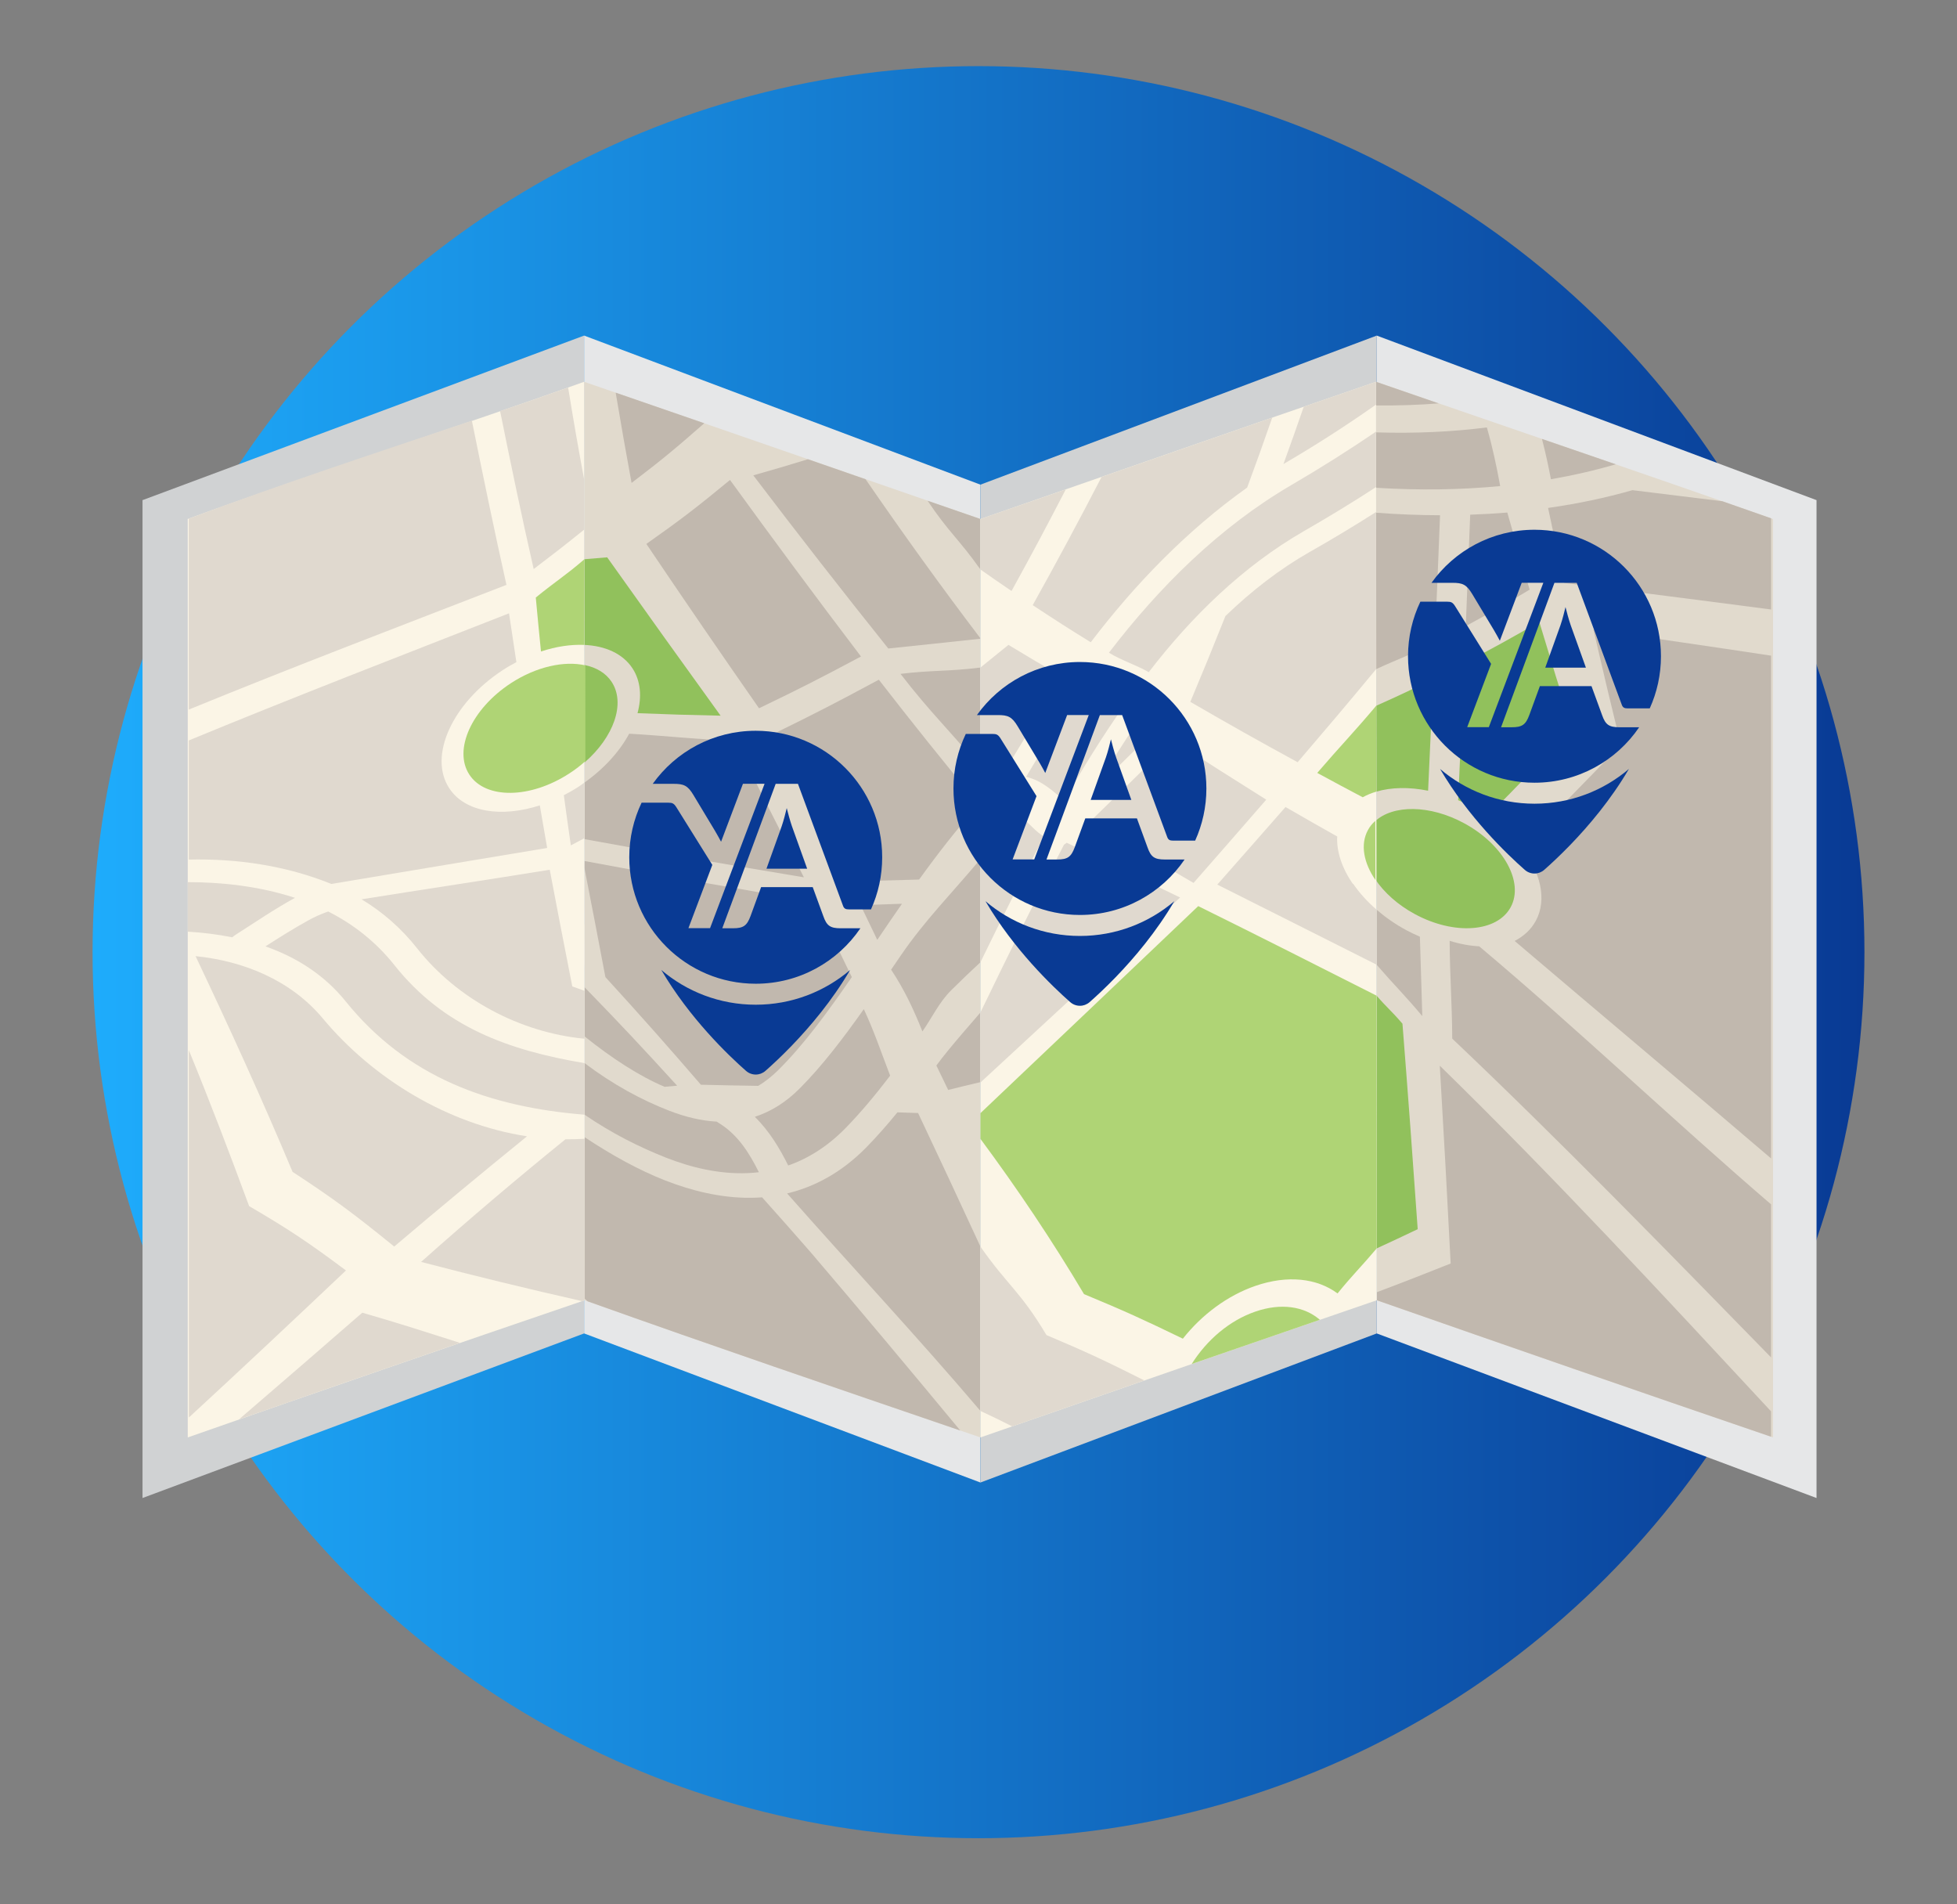
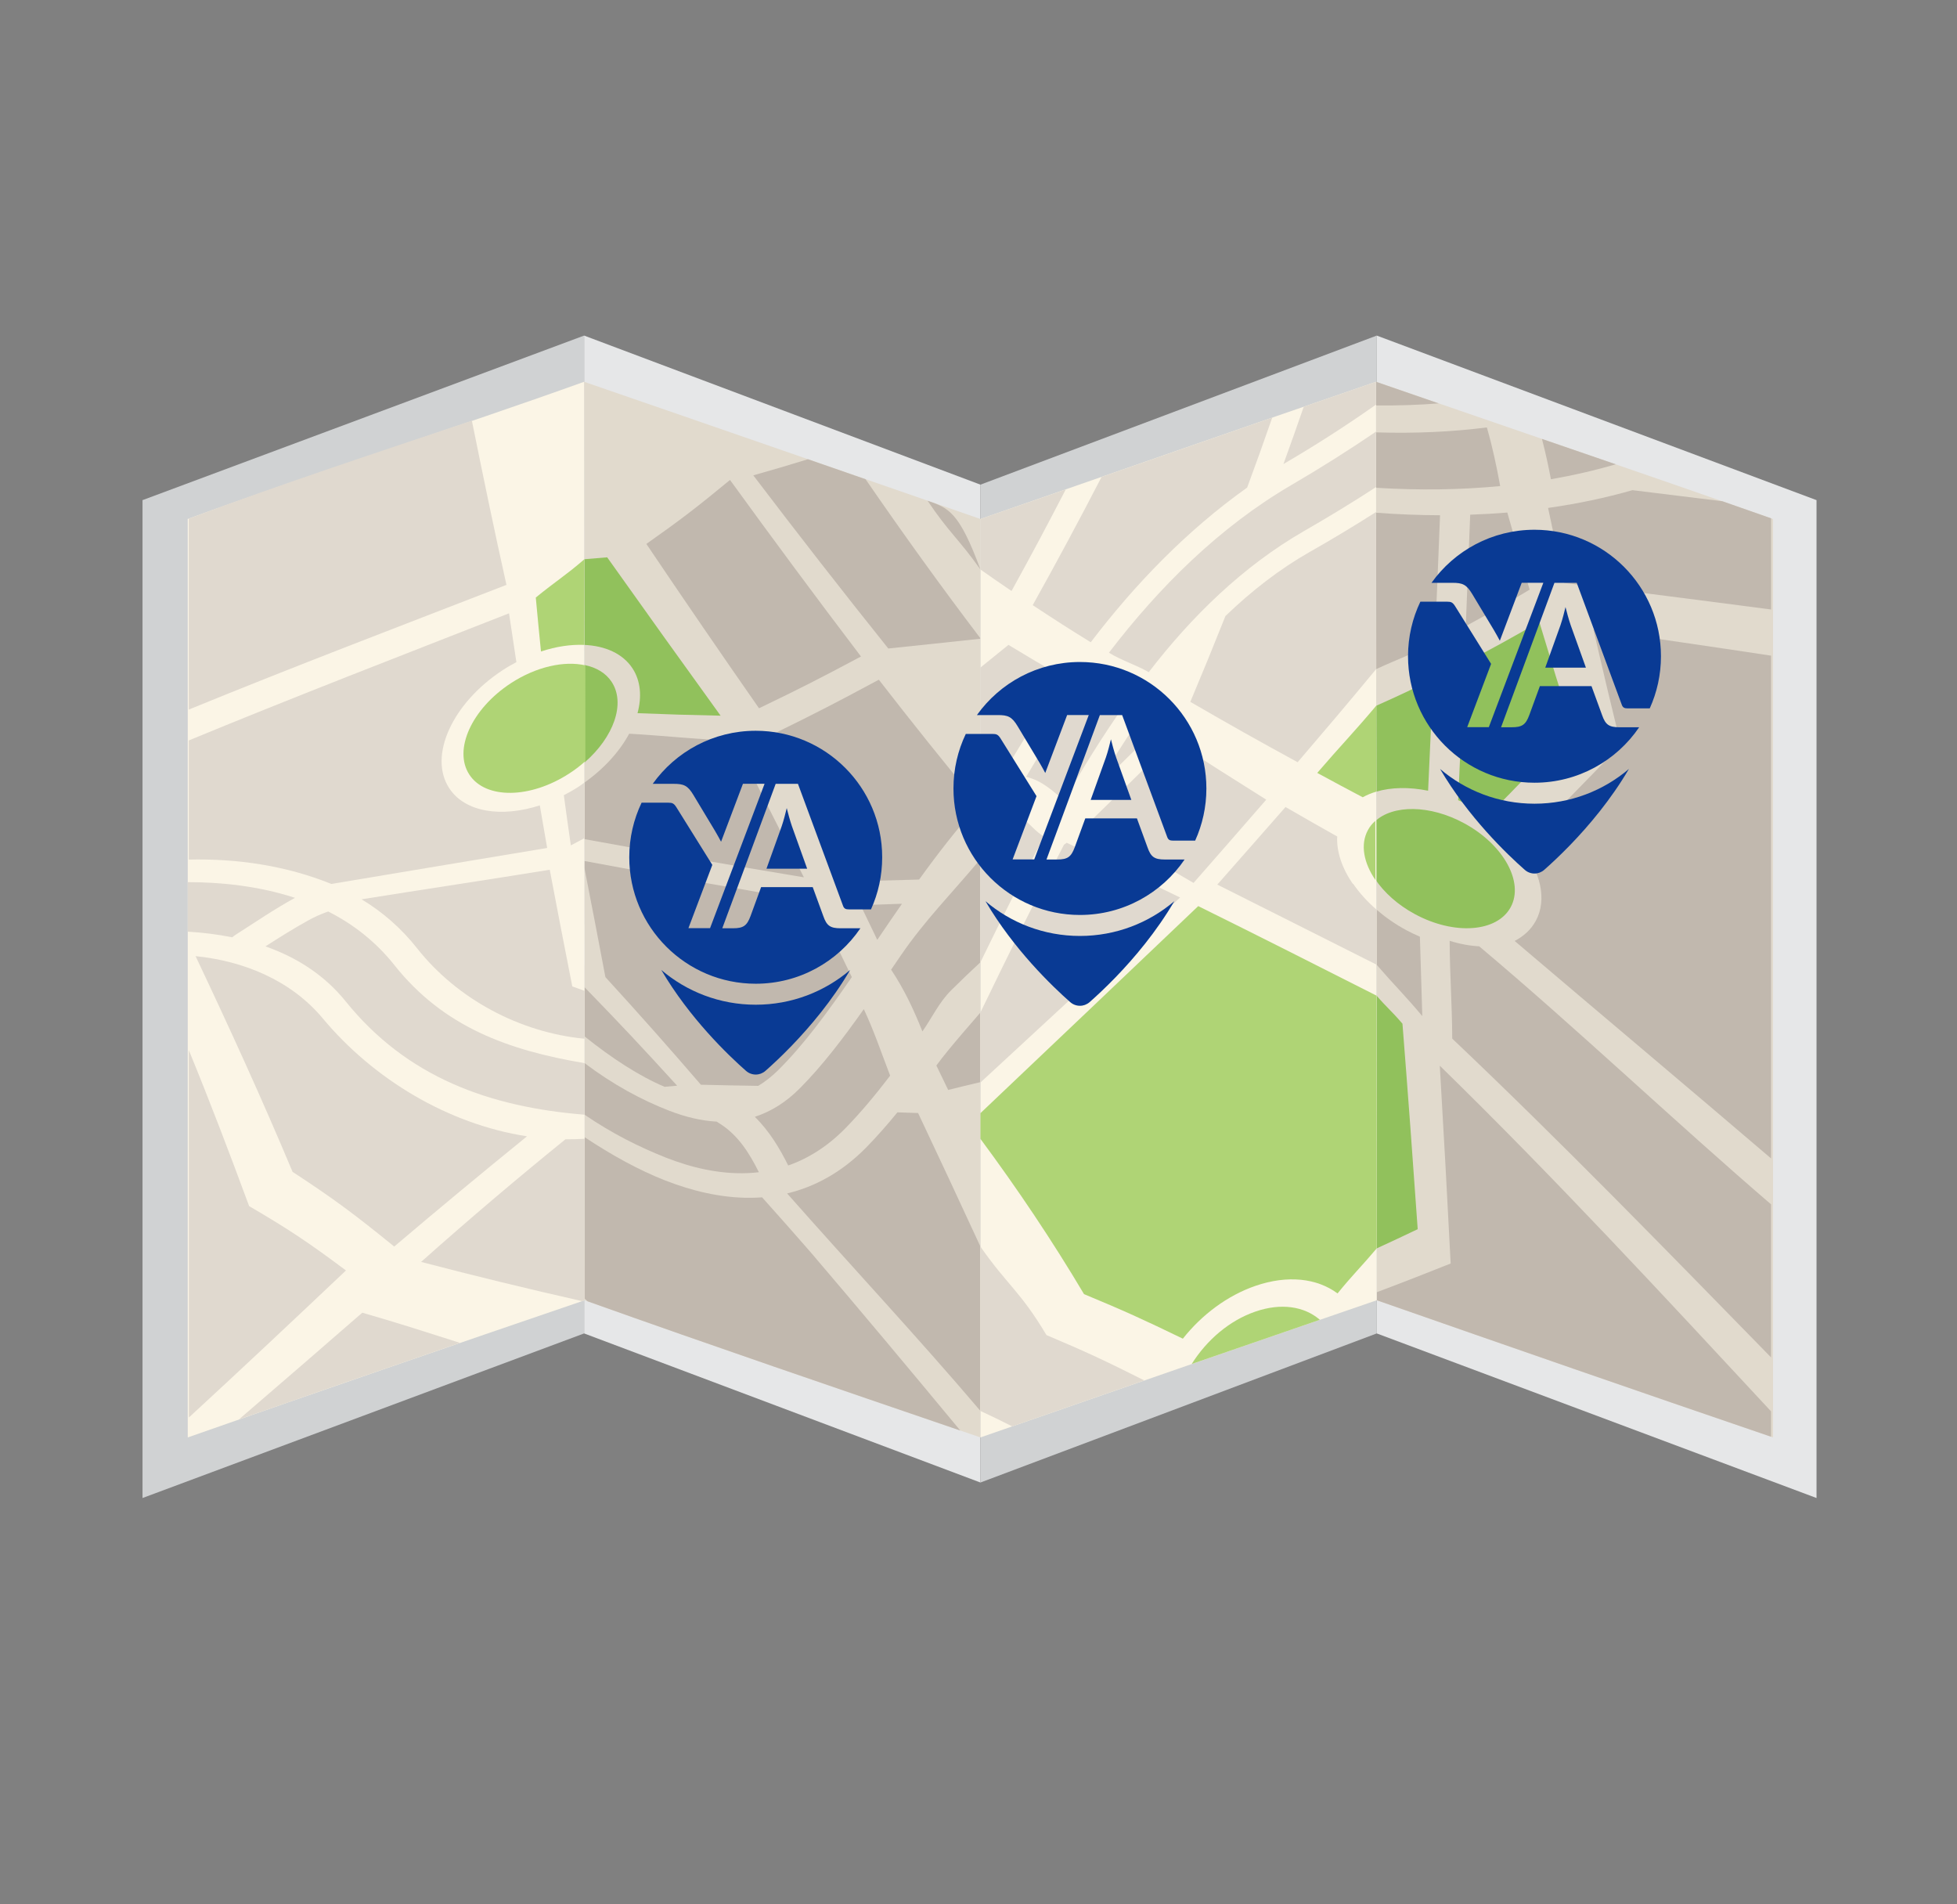
<svg xmlns="http://www.w3.org/2000/svg" version="1.1" x="0px" y="0px" width="370px" height="360px" viewBox="0 0 370 360" enable-background="new 0 0 370 360" xml:space="preserve">
  <rect x="0" y="0" width="370" height="360" fill="#808080" stroke="none" />
  <g id="Layer_2">
    <linearGradient id="SVGID_1_" gradientUnits="userSpaceOnUse" x1="17.5" y1="180" x2="352.5" y2="180">
      <stop offset="0" style="stop-color:#1EACFC" />
      <stop offset="1" style="stop-color:#093A94" />
    </linearGradient>
-     <circle fill="url(#SVGID_1_)" cx="185" cy="180" r="167.5" />
  </g>
  <g id="Layer_3">
    <g>
      <polygon fill="#E0D9CF" points="110.549,174.75 109.343,175.008 110.549,182.963   " />
      <g>
        <polygon fill="#D0D2D3" points="110.433,252.074 26.945,283.188 26.945,94.547 110.433,63.438    " />
        <polygon fill="#E6E7E8" points="110.433,252.074 185.367,280.26 185.367,91.619 110.433,63.438    " />
        <polygon fill="#D0D2D3" points="260.294,252.074 185.367,280.26 185.367,91.619 260.294,63.438    " />
        <polygon fill="#E6E7E8" points="260.294,252.074 343.441,283.188 343.441,94.547 260.294,63.438    " />
      </g>
      <g>
        <g>
          <g>
            <path fill="#E1DACD" d="M335.224,271.734c0-57.873,0-115.744,0-173.621c-24.98-8.758-50.035-17.295-75.061-25.938       c0.014,57.875,0.131,115.75,0.131,173.625C285.246,254.527,310.214,263.197,335.224,271.734z" />
            <path fill="#91C15C" d="M260.294,235.996c3.17-1.461,4.713-2.189,7.744-3.631c-0.909-12.945-1.857-25.893-2.881-38.836       c-1.945-2.295-2.922-3.029-4.896-5.309C260.277,204.275,260.294,219.932,260.294,235.996z" />
            <path fill="#C1B8AE" d="M260.294,245.801c24.824,8.678,49.66,17.309,74.547,25.801c0-1.938,0-2.904,0-4.801       c-20.555-22.123-41.014-44.246-62.627-65.338c0.738,12.457,1.422,24.924,2.057,37.393c-5.4,2.143-8.164,3.238-13.977,5.43       C260.294,244.883,260.294,245.184,260.294,245.801z" />
            <path fill="#C1B8AE" d="M279.66,178.891c-1.736-0.086-3.605-0.422-5.58-1.037c0.025,6.561,0.449,11.684,0.488,18.49       c20.627,19.57,40.406,39.926,60.273,60.256c0.006-9.643,0-19.285,0.006-28.926C316.597,212.004,298.072,194.363,279.66,178.891       z" />
            <g>
              <path fill="#C1B8AE" d="M260.164,72.176c0,1.803,0,2.699,0,4.465c4.043,0.053,7.994-0.084,11.838-0.381        C267.295,74.645,264.935,73.832,260.164,72.176z" />
              <path fill="#C1B8AE" d="M260.169,96.93c0.008,9.988,0.008,19.572,0.016,29.561c4.512-2.08,6.725-2.77,11.088-5.025        c0.395-9.189,0.594-13.934,0.988-24.064C268.324,97.391,264.296,97.232,260.169,96.93z" />
            </g>
            <g>
              <path fill="#C1B8AE" d="M277.964,97.297c-0.342,8.822-0.504,12.992-0.837,21.064c4.868-2.648,7.278-4.025,12.073-6.891        c-1.684-5.688-2.527-8.596-4.219-14.58C282.683,97.082,280.335,97.217,277.964,97.297z" />
            </g>
            <path fill="#C1B8AE" d="M325.642,94.752c-6.836-0.848-10.232-1.264-17.006-2.09c-5.082,1.457-10.408,2.578-15.949,3.359       c1.23,5.824,1.842,8.654,3.057,14.18c13.037,1.662,26.072,3.299,39.107,5.02c0-6.635,0-10.066,0-17.236       C331.148,96.682,329.308,96.039,325.642,94.752z" />
            <path fill="#C1B8AE" d="M260.164,92.211c8.211,0.504,16.029,0.389,23.469-0.322c-0.654-3.598-1.421-7.283-2.52-11.088       c-6.584,0.842-13.561,1.162-20.949,0.938C260.164,86.025,260.164,88.117,260.164,92.211z" />
            <path fill="#C1B8AE" d="M291.531,82.977c0.674,2.588,1.221,5.133,1.695,7.619c4.234-0.73,8.322-1.674,12.266-2.824       C299.91,85.85,297.125,84.896,291.531,82.977z" />
          </g>
          <path fill="#91C15C" d="M259.99,166.201c1.674,2.492,4.252,4.846,7.514,6.605c7.439,4.023,15.547,3.438,18.115-1.313      c2.57-4.746-1.381-11.857-8.818-15.875c-6.469-3.506-13.443-3.516-16.839-0.348L259.99,166.201z" />
          <path fill="#C1B8AE" d="M301.257,119.002c2.079,9.006,3.115,13.316,5.178,21.76c-6.186,6.535-12.506,12.947-18.922,19.254      c3.748,4.727,5.041,10.02,2.857,14.049c-0.885,1.648-2.275,2.91-4.004,3.814c15.459,13.15,33.127,27.99,48.48,41.115      c0.004-31.682,0.004-63.361,0.004-95.047C323.664,122.252,312.461,120.629,301.257,119.002z" />
          <path fill="#91C15C" d="M278.449,152.58c0.975,0.529,1.895,1.105,2.783,1.711c6.396-6.422,9.6-9.758,15.973-16.721      c-2.465-7.789-3.7-11.762-6.182-20.016c-5.639,3.262-8.453,4.824-14.197,7.807c-0.457,10.76-0.688,15.881-1.139,25.906      C276.613,151.658,277.533,152.088,278.449,152.58z" />
          <path fill="#91C15C" d="M270.003,149.48c0.387-8.236,0.57-12.439,0.967-21.139c-4.24,2.1-6.387,3.117-10.773,5.074      c0,6.619,0.01,9.941,0.016,16.238C263.027,148.822,266.421,148.75,270.003,149.48z" />
          <path fill="#C1B8AE" d="M265.869,175.836c-2.1-1.135-3.975-2.455-5.623-3.881c0,3.85,0,6.18,0.009,10.404      c3.515,4.055,5.247,5.668,8.651,9.73c-0.176-6.115-0.273-9.104-0.453-15.014C267.585,176.693,266.73,176.301,265.869,175.836z" />
        </g>
        <g>
          <g>
            <path fill="#E1DACD" d="M185.367,271.734c0-57.873,0-115.744,0-173.621c-24.985-8.645-49.942-17.338-74.935-25.938       c0.011,57.875,0.105,115.75,0.116,173.625C135.402,254.693,160.398,263.162,185.367,271.734z" />
            <g>
              <g>
                <path fill="#C1B8AE" d="M152.759,86.814c-4.125,1.26-6.178,1.873-10.338,3.047c8.374,11.018,16.868,21.926,25.522,32.734         c6.886-0.715,10.354-1.088,17.425-1.85c0-0.025,0-0.039,0-0.07c-7.483-9.846-14.705-19.893-21.716-30.08         C159.294,89.084,157.118,88.326,152.759,86.814z" />
                <path fill="#C1B8AE" d="M138.021,90.729c-6.238,5.148-9.375,7.559-15.818,12.096c7.017,10.406,14.114,20.768,21.299,31.066         c7.751-3.723,11.563-5.67,19.279-9.787C154.393,113.072,146.153,101.947,138.021,90.729z" />
-                 <path fill="#C1B8AE" d="M116.403,74.23c1.199,7.064,1.793,10.463,3.004,17.061c5.586-4.252,8.318-6.504,13.746-11.279         C126.575,77.738,123.252,76.584,116.403,74.23z" />
-                 <path fill="#C1B8AE" d="M175.37,94.658c3.959,5.914,5.947,7.287,9.997,12.998c0-4.32,0-5,0-9.543         C181.334,96.721,179.335,96.035,175.37,94.658z" />
+                 <path fill="#C1B8AE" d="M175.37,94.658c3.959,5.914,5.947,7.287,9.997,12.998C181.334,96.721,179.335,96.035,175.37,94.658z" />
                <g>
                  <path fill="#C1B8AE" d="M110.52,186.629c0.007,3.674,0.007,5.529,0.007,9.299c5.189,4.152,10.301,7.48,15.123,9.525          c0.953-0.084,1.428-0.127,2.373-0.213C121.217,197.789,117.752,194.082,110.52,186.629z" />
                </g>
                <path fill="#C1B8AE" d="M181.554,270.428c-9.37-11.309-18.789-22.574-28.326-33.746c-3.643-4.174-5.478-6.232-9.142-10.336         c-5.819,0.439-11.511-0.771-16.371-2.471c-0.66-0.23-1.335-0.482-2.018-0.746c-4.951-1.951-10.017-4.74-15.159-8.15         c0,10.172,0,20.338,0.011,30.512c0.216,0.203,0.315,0.303,0.535,0.506C134.499,254.361,158.029,262.379,181.554,270.428z" />
                <path fill="#C1B8AE" d="M154.149,170.502c-14.573-2.471-29.127-5.016-43.658-7.738c0,0.525,0,0.783,0,1.297         c1.595,8.186,2.386,12.27,3.97,20.654c6.128,6.684,12.141,13.475,18.055,20.346c4.386,0.105,6.537,0.141,10.836,0.215         c1.339-0.807,2.609-1.809,3.83-3.025c4.831-4.801,9.313-10.938,13.869-17.539         C158.291,179.012,156.911,176.182,154.149,170.502z" />
                <g>
                  <path fill="#C1B8AE" d="M165.968,177.514c1.479-2.197,3.015-4.428,4.571-6.668c-3.149,0.1-4.723,0.15-7.839,0.266          c1.265,2.627,1.897,3.932,3.158,6.557C165.897,177.613,165.927,177.572,165.968,177.514z" />
                  <path fill="#C1B8AE" d="M185.367,191.395c-0.315,0.438-5.877,6.631-8.332,10.033c0.888,1.84,1.334,2.76,2.231,4.617          c2.439-0.613,3.666-0.9,6.134-1.486C185.4,198.527,185.367,197.332,185.367,191.395z" />
                </g>
                <g>
-                   <path fill="#C1B8AE" d="M185.361,126.197c-6.124,0.762-9.132,0.469-15.107,1.191c5.968,7.725,8.96,10.248,15.113,17.746          C185.367,137.1,185.361,134.893,185.361,126.197z" />
-                 </g>
+                   </g>
                <path fill="#C1B8AE" d="M173.77,166.273c3.487-4.836,7.197-9.639,11.289-14.193c-6.43-7.754-12.732-15.627-18.903-23.588         c-7.903,4.258-11.807,6.27-19.712,10.141c4.574,9.355,9.19,18.682,13.841,28.008         C165.646,166.482,168.328,166.412,173.77,166.273z" />
                <path fill="#C1B8AE" d="M185.367,235.66c-3.89-8.436-7.819-16.854-11.787-25.25c-1.567-0.059-2.352-0.076-3.909-0.131         c-1.878,2.299-3.807,4.5-5.806,6.547c-4.688,4.803-9.854,7.545-15.045,8.785c12.338,13.986,24.463,26.912,36.547,41.115         C185.367,255.967,185.367,246.422,185.367,235.66z" />
              </g>
              <g>
                <path fill="#C1B8AE" d="M185.361,162.404c-5.525,6.617-10.459,11.504-15.079,18.258c-0.604,0.889-1.202,1.77-1.803,2.645         c2.574,3.865,4.35,7.75,5.919,11.676c1.787-2.549,3.149-5.512,5.427-7.77c2.262-2.238,3.375-3.293,5.542-5.309         C185.367,174.299,185.361,170.227,185.361,162.404z" />
                <path fill="#C1B8AE" d="M163.319,190.77c-3.942,5.568-7.887,10.74-12.111,14.979c-2.543,2.564-5.387,4.369-8.492,5.371         c2.769,2.758,4.656,5.898,6.309,9.205c3.734-1.307,7.409-3.568,10.81-7.037c2.938-3.006,5.731-6.369,8.459-9.943         C166.669,199.115,165.257,194.91,163.319,190.77z" />
                <path fill="#C1B8AE" d="M135.879,212.281c-0.128-0.084-0.263-0.16-0.384-0.248c-2.831-0.154-5.844-0.838-9.067-2.096         c-5.138-2.008-10.489-4.877-15.901-8.957c0,3.855,0,5.75,0,9.748c5.223,3.578,10.384,6.133,15.405,8.125         c0.594,0.225,1.177,0.445,1.783,0.658c4.765,1.676,10.251,2.74,15.761,2.088         C141.726,218.096,139.572,214.521,135.879,212.281z" />
              </g>
            </g>
          </g>
          <path fill="#91C15C" d="M115.649,128.914c-1.105-1.684-2.906-2.738-5.101-3.189v18.387      C116.029,139.346,118.313,132.994,115.649,128.914z" />
          <path fill="#C1B8AE" d="M138.939,140.02c-6.747-0.199-13.045-0.922-19.981-1.32c-1.788,3.318-4.699,6.576-8.483,9.258      c0,4.139,0.017,6.387,0.017,10.67c13.814,2.535,27.646,4.92,41.497,7.225C147.617,157.256,143.26,148.648,138.939,140.02z" />
          <path fill="#91C15C" d="M119.583,126.348c1.553,2.373,1.788,5.355,0.949,8.473c6.229,0.25,9.495,0.336,15.708,0.473      c-7.188-9.949-14.34-19.934-21.445-29.938c-1.737,0.154-2.604,0.227-4.352,0.365c0.006,6.713,0.006,10.055,0.012,16.193      C114.42,122.088,117.752,123.553,119.583,126.348z" />
        </g>
      </g>
      <g>
        <g>
          <g>
            <path fill="#FBF5E6" d="M260.294,245.801c0-57.875-0.117-115.75-0.131-173.625c-24.961,8.566-49.871,17.293-74.796,25.938       c0,45.719,0,103.584,0,173.621C210.32,263.039,235.295,254.391,260.294,245.801z" />
            <g>
              <g>
                <path fill="#AFD475" d="M226.542,171.293c-13.725,13.053-27.426,26.125-41.175,39.141c0,1.932,0,2.906,0,4.857         c7.003,9.451,13.568,19.232,19.583,29.352c7.566,3.139,11.264,4.824,18.686,8.424c3.613-4.551,8.408-8.148,13.727-9.986         c6.076-2.088,11.625-1.455,15.521,1.43c2.936-3.607,4.416-4.971,7.41-8.514c0-15.789-0.018-31.988-0.033-47.775         C249.039,182.543,237.818,176.859,226.542,171.293z" />
                <path fill="#AFD475" d="M249.541,249.498c-2.943-2.551-7.348-3.232-12.207-1.547c-4.873,1.674-9.172,5.355-12.027,9.904         C234.849,254.555,239.601,252.91,249.541,249.498z" />
              </g>
              <g>
                <path fill="#E0D9CF" d="M205.994,155.396c6.348-6.15,9.506-9.24,15.802-15.461c7.101,4.619,10.601,6.838,17.608,11.236         c-5.492,6.316-8.244,9.459-13.746,15.74C217.871,162.34,213.949,160.074,205.994,155.396z" />
                <path fill="#E0D9CF" d="M185.367,98.113c0,3.902,0,5.807,0,9.543c2.355,1.658,3.523,2.477,5.88,4.066         c4.102-7.467,6.145-11.291,10.254-19.203C195.045,94.758,191.812,95.885,185.367,98.113z" />
                <g>
                  <path fill="#E0D9CF" d="M185.361,204.643c12.617-11.623,25.193-23.291,37.755-34.975c-8.479-4.121-12.76-6.16-21.436-10.35          c-0.213,0.15-0.309,0.229-0.521,0.369c-5.26,10.139-10.303,20.354-15.273,30.633c-0.179,0.363-0.349,0.715-0.52,1.074          C185.367,195.074,185.361,197.701,185.361,204.643z" />
                </g>
                <g>
                  <path fill="#E0D9CF" d="M190.664,121.91c-2.118,1.717-3.174,2.576-5.302,4.287c0,7.863,0.006,11.621,0.006,18.938          c1.535,0.793,2.3,1.188,3.833,1.967c3.723-6.383,7.695-12.738,12.063-18.932          C197.035,125.732,194.917,124.488,190.664,121.91z" />
                  <path fill="#E0D9CF" d="M207.052,149.178c4.621-4.52,6.936-6.787,11.525-11.352c-1.273-0.705-1.92-1.051-3.211-1.76          C212.447,140.299,209.687,144.689,207.052,149.178z" />
                </g>
                <g>
                  <path fill="#E0D9CF" d="M246.492,76.891c-1.527,4.416-2.307,6.584-3.842,10.842c0.125-0.066,0.23-0.143,0.346-0.211          c5.906-3.451,11.664-7.164,17.168-11.041c0-1.705,0-2.564,0-4.305C254.783,74.021,252.031,74.971,246.492,76.891z" />
                  <path fill="#E0D9CF" d="M260.169,96.789c-4.104,2.615-8.303,5.148-12.566,7.564c-5.73,3.262-11.018,7.383-15.914,12.1          c-2.652,6.637-3.971,9.865-6.641,16.229c8.174,4.725,12.197,6.982,20.287,11.41c5.979-6.986,8.963-10.508,14.85-17.602          C260.185,116.59,260.177,106.689,260.169,96.789z" />
                </g>
                <g>
                  <path fill="#E0D9CF" d="M208.271,90.16c-4.209,8.143-8.553,16.227-13.023,24.24c4.408,2.902,6.594,4.301,10.973,7.016          c8.428-11.063,18.219-21.168,29.575-29.248c1.901-5.17,2.86-7.809,4.737-13.219          C229.783,82.678,219.033,86.416,208.271,90.16z" />
                </g>
                <path fill="#E0D9CF" d="M216.349,260.959c-7.299-3.674-10.957-5.391-18.498-8.572c-4.922-8.275-7.416-9.443-12.484-16.727         c0,11.244,0,19.828,0,31.066c2.419,1.135,3.625,1.715,6.005,2.916C201.642,266.063,206.537,264.367,216.349,260.959z" />
              </g>
              <g>
                <path fill="#E0D9CF" d="M185.367,181.904c3.88-7.963,7.832-15.91,12.05-23.727c-0.398-0.248-0.777-0.516-1.137-0.807         c-1.492-1.203-3.344-3.662-5.834-4.326c-1.752,3.123-3.439,6.246-5.085,9.359C185.361,170.33,185.367,174.18,185.367,181.904         z" />
                <path fill="#E0D9CF" d="M205.031,129.688c-3.961,5.604-7.605,11.359-11.023,17.166c3.043,0.705,5.27,2.855,7.186,4.518         c3.549-6.209,7.316-12.291,11.418-18.102C210.199,131.965,207.437,131.064,205.031,129.688z" />
                <path fill="#E0D9CF" d="M260.164,81.58c-5.129,3.514-10.506,6.902-16.055,10.139c-13.557,7.93-24.93,19.229-34.449,31.672         c2.348,1.455,5.158,2.309,7.527,3.678c8.09-10.521,17.799-20.014,29.305-26.645c4.633-2.664,9.225-5.449,13.672-8.35         C260.164,87.977,260.164,85.885,260.164,81.58z" />
              </g>
            </g>
          </g>
          <path fill="#AFD475" d="M260.021,155.178c-0.563,0.506-1.043,1.076-1.395,1.746c-1.477,2.713-0.803,6.205,1.428,9.445      L260.021,155.178z" />
          <path fill="#AFD475" d="M260.212,149.654c-0.006-6.307-0.016-9.596-0.016-16.238c-4.434,5.26-6.674,7.488-11.15,12.697      c3.48,1.889,5.416,2.93,8.6,4.605C258.429,150.277,259.287,149.924,260.212,149.654z" />
          <path fill="#E0D9CF" d="M255.798,167.02v0.115c-2.059-2.994-3.133-6.135-2.977-9c-3.523-1.982-5.801-3.283-9.775-5.574      c-5.152,5.883-7.734,8.807-12.898,14.666c10.051,5.027,20.068,10.1,30.106,15.133c-0.009-4.26-0.009-6.523-0.009-10.404      C258.468,170.414,256.968,168.742,255.798,167.02z" />
        </g>
        <g>
          <g>
            <path fill="#FBF5E6" d="M110.549,245.801c-0.011-57.875-0.105-115.75-0.116-173.625C85.557,81.111,60.324,89.02,35.496,98.113       c0,57.877,0,115.748,0,173.621C60.465,262.969,85.492,254.354,110.549,245.801z" />
            <path fill="#E0D9CF" d="M86.973,253.859c-7.513-2.381-11.067-3.559-18.476-5.705c-7.765,6.746-15.528,13.486-23.33,20.18       C59.084,263.473,73.021,258.65,86.973,253.859z" />
            <path fill="#E0D9CF" d="M35.716,267.961c9.975-9.18,19.844-18.471,29.694-27.789c-7.053-5.268-10.669-7.699-18.308-12.166       c-3.652-9.887-7.391-19.717-11.403-29.479C35.709,221.672,35.709,244.822,35.716,267.961z" />
            <path fill="#E0D9CF" d="M35.688,98.047c0.007,12.027,0.007,24.061,0.007,36.092c19.905-8.152,40.011-15.797,60.058-23.572       c-2.306-10.318-4.44-20.668-6.537-31.043C71.32,85.533,53.369,91.436,35.688,98.047z" />
-             <path fill="#E0D9CF" d="M94.554,77.725c2.018,9.973,4.083,19.926,6.347,29.848c3.927-2.984,5.85-4.473,9.543-7.453       c0-3.705,0-5.594,0-9.451c-1.235-6.658-1.836-10.119-3.031-17.408C102.531,74.998,99.927,75.895,94.554,77.725z" />
            <g>
              <path fill="#E0D9CF" d="M61.013,192.506c-5.964-7.141-14.878-10.838-24.035-11.752c6.386,13.492,12.565,27,18.337,40.775        c7.961,5.209,11.721,8.033,19.215,14.121c8.296-7.039,16.655-13.979,25.11-20.838        C84.689,212.506,70.616,204.014,61.013,192.506z" />
              <path fill="#E0D9CF" d="M110.526,187.311c-0.941-0.332-1.399-0.496-2.325-0.836c-1.765-8.998-2.615-13.324-4.264-22.055        c-11.854,1.914-23.725,3.697-35.582,5.586c3.917,2.354,7.49,5.439,10.515,9.277c7.577,9.584,19.362,15.893,31.656,17.084        C110.526,192.691,110.526,190.881,110.526,187.311z" />
            </g>
            <path fill="#E0D9CF" d="M110.549,245.801c-0.011-10.174-0.011-20.352-0.011-30.521c-1.234,0.068-2.443,0.105-3.635,0.096       c-9.274,7.516-18.376,15.242-27.288,23.18c10.11,2.643,20.23,5.105,30.438,7.412       C110.246,245.902,110.346,245.863,110.549,245.801z" />
            <path fill="#E0D9CF" d="M44.615,176.664c3.679-2.354,7.384-4.877,11.156-6.932c-6.851-2.25-14.057-2.971-20.266-2.969       c0,3.773,0,5.641,0,9.363c2.714,0.154,5.554,0.496,8.397,1.064C44.113,177.012,44.355,176.838,44.615,176.664z" />
            <path fill="#E0D9CF" d="M110.526,200.98c-14.38-2.424-26.641-6.805-35.955-18.527c-3.517-4.434-7.829-7.779-12.53-10.143       c-1.29,0.467-2.572,1.014-3.789,1.699c-2.715,1.5-5.392,3.182-8.067,4.898c5.736,2.008,11.071,5.309,15.161,10.381       c11.594,14.395,27.218,19.992,45.192,21.439C110.526,206.758,110.526,204.813,110.526,200.98z" />
          </g>
          <path fill="#AFD475" d="M110.669,125.781c-3.954-0.904-9.249,0.221-14.098,3.383c-7.388,4.842-10.906,12.57-7.834,17.27      c3.07,4.695,11.563,4.582,18.951-0.254c1.096-0.701,2.071-1.471,2.98-2.283V125.781z" />
          <path fill="#AFD475" d="M110.455,121.914c-0.006-6.412-0.006-9.074-0.012-16.154c-3.55,3.066-5.394,4.135-9.145,7.203      c0.386,4.191,0.6,6.355,0.983,10.195C105.137,122.213,107.927,121.805,110.455,121.914z" />
          <path fill="#E0D9CF" d="M84.928,149.002c-3.967-6.074,0.559-16.074,10.133-22.328c0.847-0.559,1.708-1.047,2.569-1.504      c-0.524-3.443-0.834-5.436-1.392-9.225c-20.216,7.932-40.473,15.738-60.542,24.029c0,9.342,0.004,13.775,0.004,22.523      c9.178-0.209,18.401,1.145,26.949,4.607c13.596-2.299,27.201-4.523,40.801-6.803c-0.564-3.229-0.857-4.928-1.391-8.051      C94.766,154.605,87.893,153.541,84.928,149.002z" />
          <path fill="#E0D9CF" d="M109.453,148.678c-0.942,0.619-1.897,1.154-2.853,1.648c0.494,3.66,0.78,5.674,1.326,9.484      c1.03-0.541,1.538-0.807,2.564-1.354c0-4.24-0.017-6.516-0.017-10.5C110.14,148.207,109.8,148.449,109.453,148.678z" />
        </g>
      </g>
    </g>
    <g>
      <g>
        <path fill="#093A94" d="M290.119,151.934c-6.811,0-13.041-2.475-17.852-6.57c5.359,9.141,12.664,16.127,16.025,19.084     c0.654,0.572,1.51,0.789,2.314,0.645c0.043-0.008,0.086-0.025,0.129-0.035c0.115-0.025,0.232-0.051,0.346-0.092     c0.012-0.006,0.023-0.014,0.037-0.02c0.297-0.115,0.578-0.277,0.828-0.498c1.223-1.074,2.967-2.688,4.949-4.736     c3.469-3.588,7.666-8.531,11.074-14.348C303.162,149.459,296.931,151.934,290.119,151.934z" />
      </g>
      <g>
        <path fill="#093A94" d="M302.892,135.166l-1.994-5.459h-9.762l-1.996,5.461c-0.679,1.834-1.357,2.313-3.307,2.313H283.8     l1.518-4.113c0.029-0.066,0.055-0.133,0.08-0.203l8.494-22.986h4.213l8.492,22.98c0.211,0.639,0.549,0.754,1.135,0.754h4.178     c1.361-3.006,2.119-6.342,2.119-9.857c0-13.207-10.703-23.91-23.91-23.91c-8.029,0-15.137,3.959-19.473,10.033h3.957     c1.893,0,2.658,0.295,3.754,2.135l4.096,6.813c0.42,0.713,0.814,1.436,1.113,1.998l4.137-10.953h4.088l-10.307,27.291h-4.088     l4.518-11.961l-6.775-10.863c-0.479-0.77-0.787-0.895-1.529-0.895h-5.068c-1.495,3.123-2.332,6.619-2.332,10.313     c0,13.203,10.705,23.91,23.91,23.91c8.229,0,15.488-4.158,19.789-10.484h-3.746C304.205,137.48,303.533,137.002,302.892,135.166z     " />
        <path fill="#093A94" d="M295.982,114.762c-0.176,0.738-0.574,2.348-0.945,3.408l-2.883,8.047h7.688l-2.883-8.045     C296.586,117.109,296.167,115.5,295.982,114.762z" />
      </g>
    </g>
    <g>
      <g>
        <path fill="#093A94" d="M204.175,176.934c-6.813,0-13.043-2.475-17.854-6.57c5.359,9.141,12.666,16.127,16.025,19.084     c0.654,0.572,1.51,0.789,2.314,0.645c0.045-0.008,0.086-0.025,0.129-0.035c0.115-0.025,0.232-0.051,0.348-0.092     c0.01-0.006,0.021-0.014,0.035-0.02c0.297-0.115,0.578-0.277,0.828-0.498c1.223-1.074,2.967-2.688,4.951-4.736     c3.467-3.588,7.664-8.531,11.072-14.348C217.216,174.459,210.986,176.934,204.175,176.934z" />
      </g>
      <g>
        <path fill="#093A94" d="M216.947,160.166l-1.994-5.459h-9.762l-1.996,5.461c-0.678,1.834-1.357,2.313-3.307,2.313h-2.033     l1.52-4.113c0.027-0.066,0.055-0.133,0.078-0.203l8.494-22.986h4.213l8.492,22.98c0.213,0.639,0.549,0.754,1.135,0.754h4.178     c1.361-3.006,2.121-6.342,2.121-9.857c0-13.207-10.706-23.91-23.91-23.91c-8.031,0-15.139,3.959-19.474,10.033h3.957     c1.893,0,2.658,0.295,3.754,2.135l4.096,6.813c0.42,0.713,0.814,1.436,1.113,1.998l4.137-10.953h4.088l-10.307,27.291h-4.088     l4.518-11.961l-6.775-10.863c-0.477-0.77-0.785-0.895-1.529-0.895h-5.069c-1.494,3.123-2.33,6.619-2.33,10.313     c0,13.203,10.704,23.91,23.911,23.91c8.227,0,15.486-4.158,19.787-10.484h-3.746C218.259,162.48,217.587,162.002,216.947,160.166     z" />
        <path fill="#093A94" d="M210.037,139.762c-0.176,0.738-0.572,2.348-0.945,3.408l-2.883,8.047h7.689l-2.883-8.045     C210.642,142.109,210.222,140.5,210.037,139.762z" />
      </g>
    </g>
    <g>
      <g>
        <path fill="#093A94" d="M142.881,189.934c-6.812,0-13.042-2.475-17.853-6.57c5.359,9.141,12.665,16.127,16.026,19.084     c0.653,0.572,1.509,0.789,2.314,0.645c0.043-0.008,0.085-0.025,0.128-0.035c0.116-0.025,0.233-0.051,0.347-0.092     c0.012-0.006,0.022-0.014,0.037-0.02c0.296-0.115,0.577-0.277,0.827-0.498c1.223-1.074,2.968-2.688,4.95-4.736     c3.468-3.588,7.665-8.531,11.074-14.348C155.923,187.459,149.692,189.934,142.881,189.934z" />
      </g>
      <g>
        <path fill="#093A94" d="M155.654,173.166l-1.995-5.459h-9.762l-1.995,5.461c-0.679,1.834-1.358,2.313-3.308,2.313h-2.033     l1.519-4.113c0.029-0.066,0.055-0.133,0.079-0.203l8.495-22.986h4.212l8.493,22.98c0.211,0.639,0.548,0.754,1.134,0.754h4.177     c1.363-3.006,2.121-6.342,2.121-9.857c0-13.207-10.705-23.91-23.91-23.91c-8.03,0-15.138,3.959-19.474,10.033h3.957     c1.893,0,2.658,0.295,3.754,2.135l4.097,6.813c0.419,0.713,0.814,1.436,1.113,1.998l4.137-10.953h4.088l-10.307,27.291h-4.088     l4.517-11.961l-6.775-10.863c-0.478-0.77-0.786-0.895-1.529-0.895h-5.068c-1.494,3.123-2.331,6.619-2.331,10.313     c0,13.203,10.705,23.91,23.91,23.91c8.229,0,15.487-4.158,19.788-10.484h-3.746C156.966,175.48,156.294,175.002,155.654,173.166z     " />
        <path fill="#093A94" d="M148.744,152.762c-0.177,0.738-0.575,2.348-0.945,3.408l-2.883,8.047h7.688l-2.883-8.045     C149.349,155.109,148.929,153.5,148.744,152.762z" />
      </g>
    </g>
  </g>
</svg>